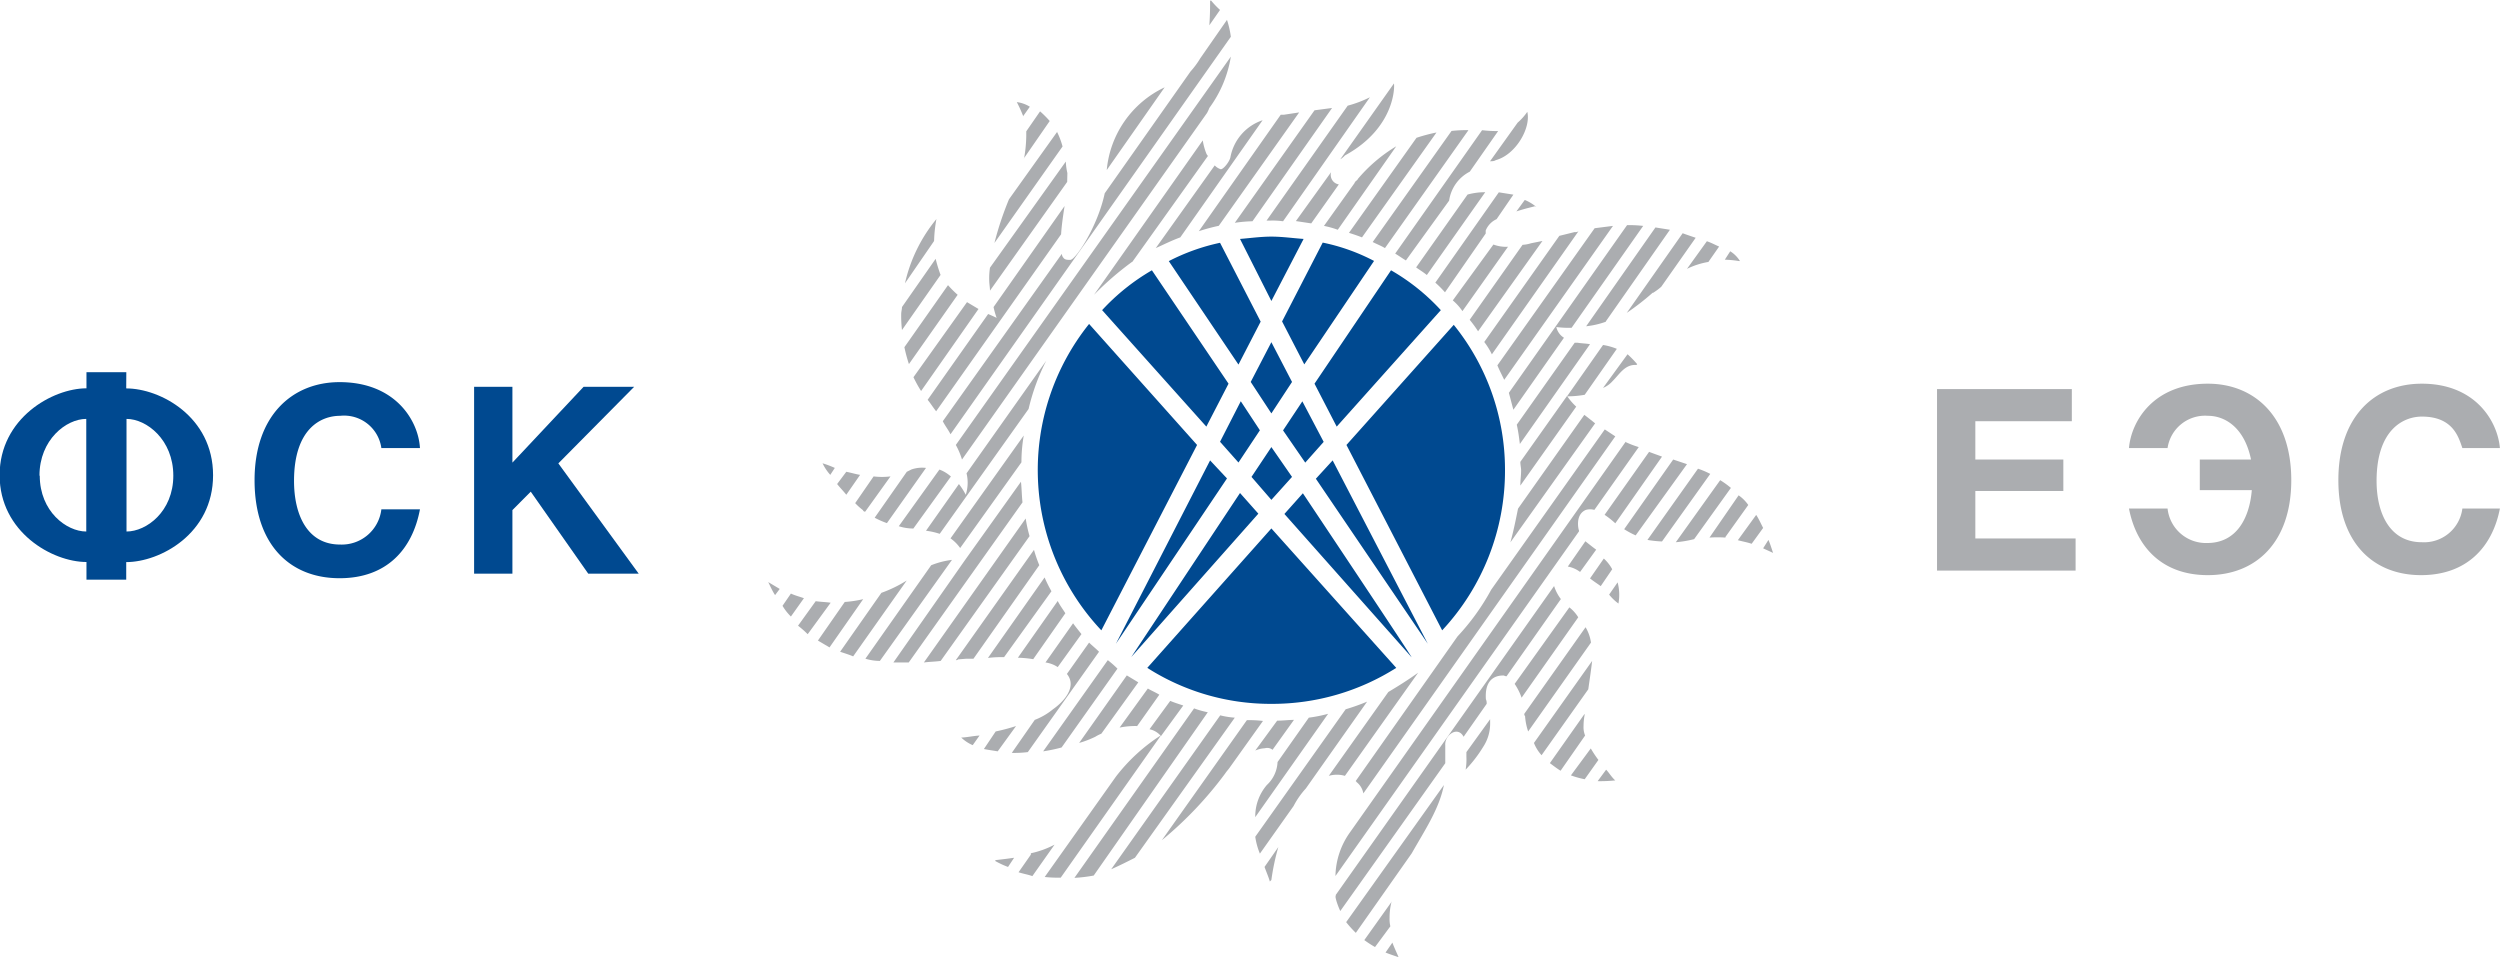
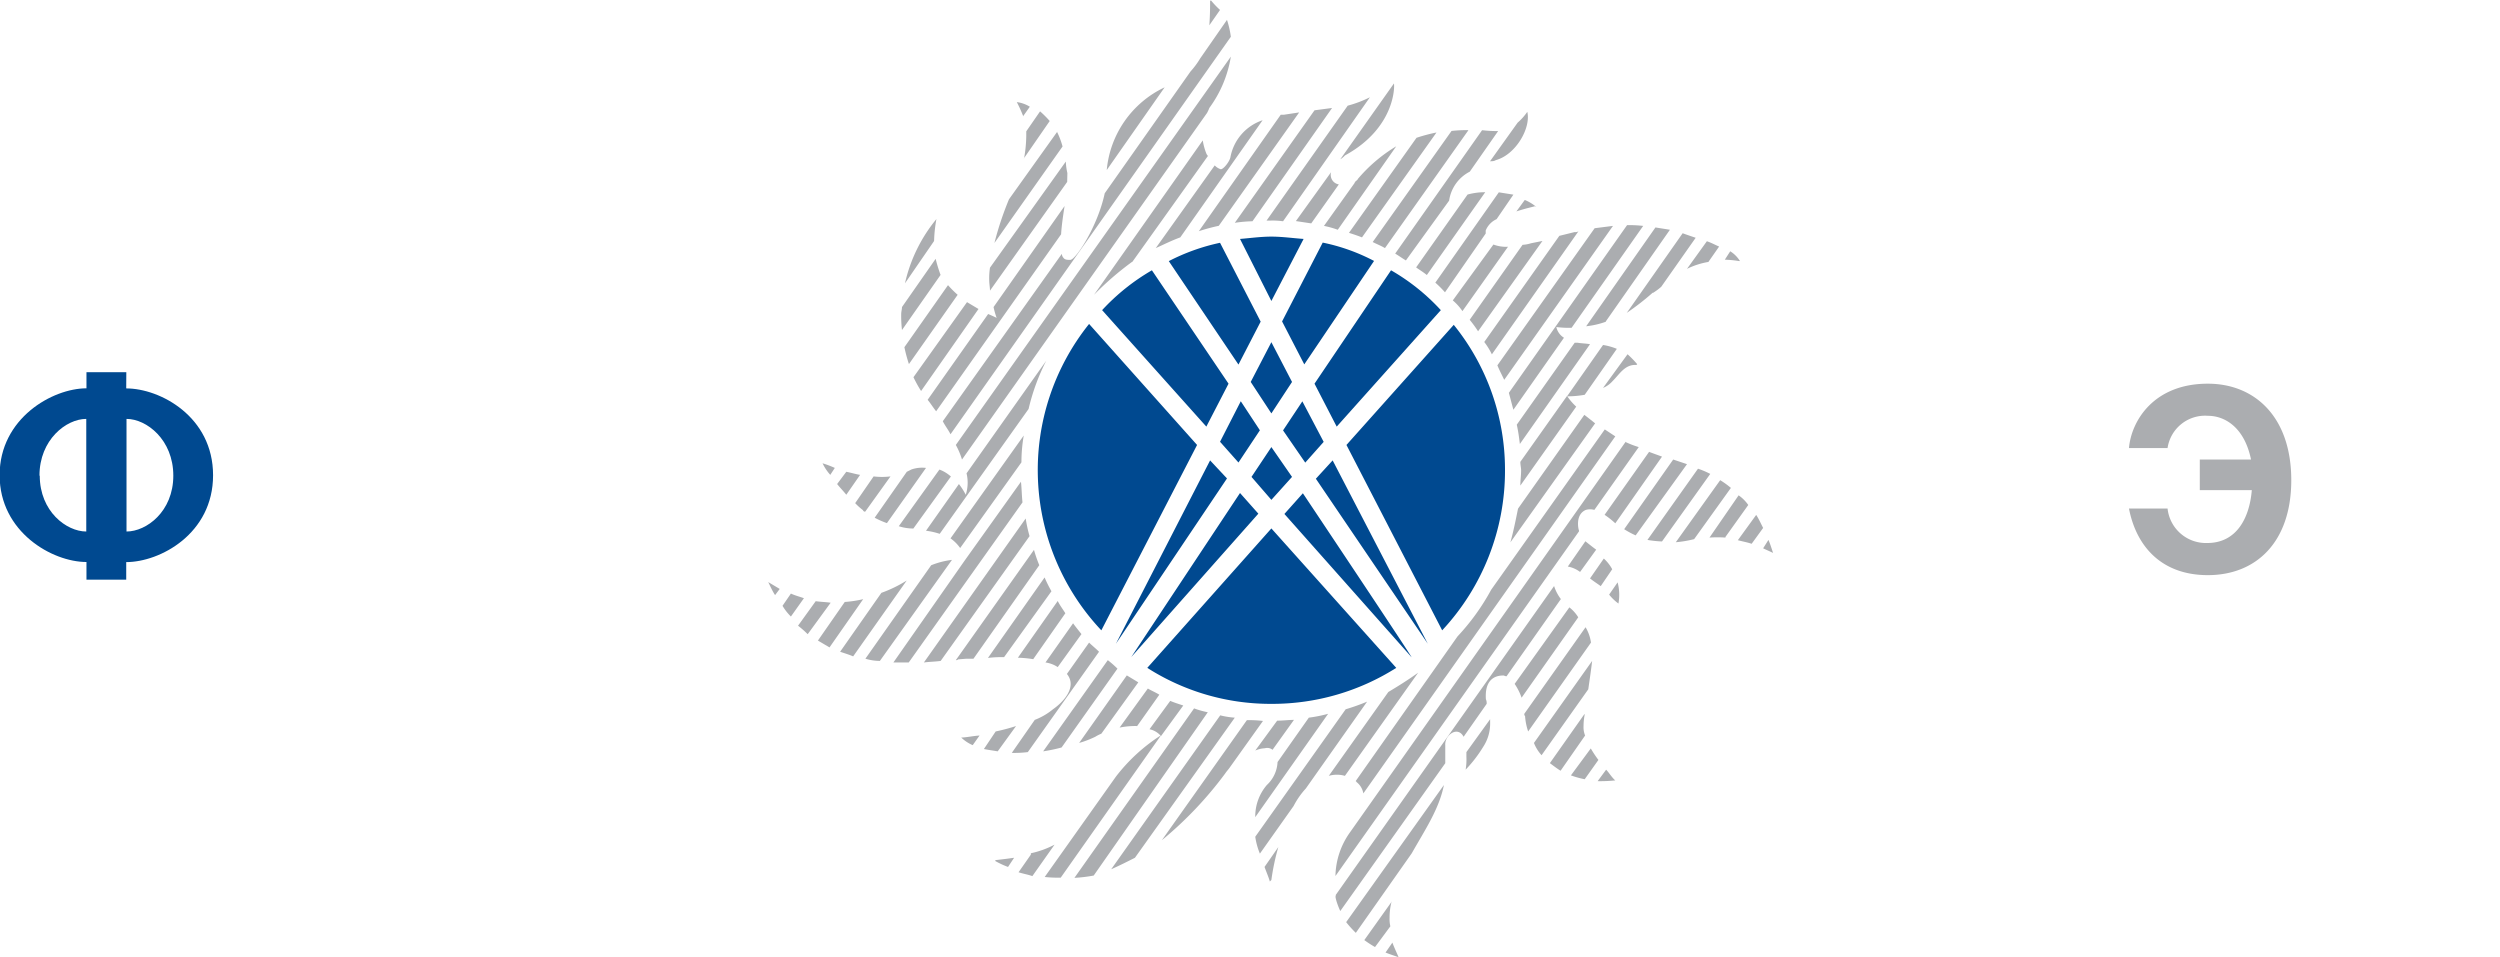
<svg xmlns="http://www.w3.org/2000/svg" id="Слой_1" data-name="Слой 1" width="259.07" height="99.21" viewBox="0 0 259.07 99.21">
  <title>566prilozhenie_2_k_prikazu</title>
-   <polyline points="214.7 43.65 204.7 43.65 204.7 47.62 213.82 47.62 213.82 50.88 204.7 50.88 204.7 55.8 215.09 55.8 215.09 59.13 200.73 59.13 200.73 40.32 214.7 40.32 214.7 43.65" style="fill: #abadb0;fill-rule: evenodd" />
  <path d="M267.31,62.91c-.72-3.49-2.86-4.53-4.45-4.53a3.93,3.93,0,0,0-4.2,3.34h-4c.24-2.78,2.54-6.67,8.17-6.67,4.84,0,8.65,3.41,8.65,10,0,6.43-3.65,9.84-8.65,9.84-4.68,0-7.38-2.85-8.17-6.9h4a4,4,0,0,0,4.12,3.57c3,0,4.37-2.54,4.61-5.48H262V62.91h5.32" transform="translate(-34.04 -15.29)" style="fill: #abadb0;fill-rule: evenodd" />
-   <path d="M289.21,61.72c-.39-1.11-.95-3.26-4.2-3.26-1.91,0-4.69,1.35-4.69,6.67,0,3.33,1.35,6.35,4.69,6.35a4,4,0,0,0,4.2-3.49h3.89c-.79,4.05-3.49,6.9-8.17,6.9-5,0-8.57-3.41-8.57-9.84,0-6.59,3.73-10,8.65-10,5.55,0,7.85,3.89,8.09,6.67h-3.89" transform="translate(-34.04 -15.29)" style="fill: #abadb0;fill-rule: evenodd" />
-   <path d="M73.56,61.72a3.9,3.9,0,0,0-4.28-3.34c-2,0-4.77,1.35-4.77,6.75,0,3.49,1.36,6.59,4.77,6.59a4.13,4.13,0,0,0,4.28-3.65h4c-.79,4.2-3.49,7.14-8.33,7.14-5.16,0-8.81-3.49-8.81-10.16s3.89-10.16,8.81-10.16c5.79,0,8.17,4,8.33,6.83h-4" transform="translate(-34.04 -15.29)" style="fill: #004990;fill-rule: evenodd" />
-   <polyline points="53.1 59.45 49.13 59.45 49.13 40.08 53.1 40.08 53.1 47.94 60.48 40.08 65.72 40.08 57.86 48.02 66.19 59.45 60.96 59.45 55 50.95 53.1 52.86 53.1 59.45" style="fill: #004990;fill-rule: evenodd" />
  <path d="M52,64.58c0,3.72-2.78,5.79-4.85,5.79V58.7c2.07,0,4.85,2.15,4.85,5.88M47.13,53.86H43v1.67c-3.5,0-9,3.09-9,9s5.47,9,9,9v1.83h4.12V73.54c3.49,0,9-2.93,9-9s-5.48-9-9-9Zm-9,10.72c0-3.73,2.78-5.88,4.85-5.88V70.37C40.94,70.37,38.16,68.3,38.16,64.58Z" transform="translate(-34.04 -15.29)" style="fill: #004990;fill-rule: evenodd" />
  <path d="M149.68,95.77l-7.38,10.4a13.17,13.17,0,0,0,1.66.07l10.4-14.76a18.33,18.33,0,0,0-4.68,4.29m68.1-23.18c-.16-.48-.32-1-.48-1.35l-.55.87C217.07,72.27,217.46,72.43,217.78,72.59Zm-17.3,22.46-.88,1.19a15.31,15.31,0,0,0,1.75-.07h.08C201,95.77,200.79,95.37,200.48,95.05Zm15.08-23.41L216.75,70c-.24-.47-.48-1-.72-1.35l-1.9,2.62C214.61,71.4,215.08,71.48,215.56,71.64Zm-18.73,24a9.23,9.23,0,0,0,1.43.4l1.42-2a11.67,11.67,0,0,1-.79-1.19Zm16-24.69,2.38-3.33a4,4,0,0,0-1-1L211.19,71A11.64,11.64,0,0,1,212.86,71Zm-14.6,18.34-3.58,5.08c.32.24.72.55,1.11.79l2.54-3.65a2.32,2.32,0,0,1-.16-1A6.06,6.06,0,0,1,198.26,89.34ZM177.62,114c.4.16.87.32,1.35.48-.16-.4-.4-.87-.64-1.51ZM193,92.28a4.15,4.15,0,0,0,.79,1.27l4.84-6.83c.16-1.11.32-2.22.4-2.94ZM212.3,65.05l-4.6,6.43a11.72,11.72,0,0,0,1.9-.32l3.81-5.31A8.83,8.83,0,0,0,212.3,65.05ZM192,89.26a.29.29,0,0,0,.08.24,6.31,6.31,0,0,0,.32,1.59l6.51-9.21a4.22,4.22,0,0,0-.56-1.59Zm-13.73,19.45-2.85,4a11.9,11.9,0,0,0,1.11.72l1.59-2.15a3.17,3.17,0,0,1-.08-.87A6.48,6.48,0,0,1,178.25,108.71ZM210,63.86l-5.24,7.38a11,11,0,0,0,1.51.16l5-7A8.78,8.78,0,0,0,210,63.86Zm-8.25,14a5,5,0,0,0-.08-2.22l-.88,1.27A5.07,5.07,0,0,0,201.75,77.83ZM186,93.23v.47a6.34,6.34,0,0,1-.08,1.35,13.71,13.71,0,0,0,1.83-2.38,4.37,4.37,0,0,0,.71-2.46v-.39Zm-12.46,17.62a11.42,11.42,0,0,0,1,1.11l5.8-8.25c1.35-2.39,2.85-4.61,3.33-7.07Zm33.89-47.94-5.08,7.22a8.65,8.65,0,0,0,1.19.64l5.32-7.38ZM196.67,78.23,191,86.16a6.16,6.16,0,0,1,.72,1.43l5.87-8.33A3.85,3.85,0,0,0,196.67,78.23Zm2.14-3c.4.32.79.56,1.11.8l1.19-1.75a4.12,4.12,0,0,0-.87-1.11Zm-3.73.8-22.62,32v.16c-.08-.16,0,.48.47,1.51l10.88-15.32V92.51c-.08-1,1.27-2.06,1.9-.87l2.39-3.41a1,1,0,0,0-.08-.48c-.16-2.38,1.34-2.46,1.82-2.46.08,0,.16.08.32.08l5.63-8A4.54,4.54,0,0,1,195.08,76Zm9.84-13.9-4.6,6.51a8.79,8.79,0,0,1,1.11.88l4.84-6.91C205.8,62.43,205.32,62.27,204.92,62.11ZM196.51,74a3,3,0,0,1,1.27.56l1.67-2.31c-.32-.23-.72-.55-1.12-.87Zm6-12.94-28.57,40.48a8,8,0,0,0-1.51,4.53l25.24-35.72v-.08c-.08-.16-.4-1.67.71-2.14a1.61,1.61,0,0,1,.88,0l4.6-6.51A9.65,9.65,0,0,1,202.46,61.08Zm11.83-18.73h0a3.11,3.11,0,0,0-1-1l-.56.87A11.13,11.13,0,0,1,214.29,42.35Zm-14,17.46L188.57,76.4a23.29,23.29,0,0,1-3.49,4.84l-10.56,15a.08.08,0,0,1,.08.08,1.9,1.9,0,0,1,.72,1.19l26.11-37Zm-1-.63c-.4-.32-.8-.64-1.12-.88L191.35,68c-.24,1.19-.48,2.38-.79,3.49ZM171.74,95.69a3,3,0,0,1,1.67,0L181,85c-1,.72-2,1.35-3.09,2Zm-6.66,9.44c.24.64.47,1.19.55,1.51l.16-.16a24,24,0,0,1,.72-3.41Zm46-62.7,1.11-1.59c-.39-.16-.79-.39-1.27-.55l-2.06,2.86A8,8,0,0,1,211.11,42.43ZM202.7,52l-2.54,3.49a2.73,2.73,0,0,0,1-.72c.72-.71,1.27-1.74,2.46-1.66l.08-.08A10.72,10.72,0,0,0,202.7,52ZM191.59,65.61l5.79-8.18a6.24,6.24,0,0,1-.95-1.11l-4.84,6.83c0,.31.08.63.08.87C191.67,64.58,191.59,65.05,191.59,65.61ZM164.12,102a7.26,7.26,0,0,0,.48,1.75l3.49-4.93A8.44,8.44,0,0,1,169.36,97l6.35-9a21.84,21.84,0,0,1-2.22.79Zm32.31-45.64a10.11,10.11,0,0,0,1.83-.16l3.33-4.76a6.26,6.26,0,0,0-1.43-.4Zm8.89-10.71a6,6,0,0,0,.87-.64l3.57-5.08c-.47-.16-.95-.32-1.35-.47l-5.79,8.25A26.24,26.24,0,0,0,205.32,45.61Zm-6.51,5.31c-.4-.08-.87-.08-1.27-.15h-.32l-6,8.49c.16.71.24,1.35.32,2ZM166.43,94.26a3.46,3.46,0,0,1-1.11,2.38,5,5,0,0,0-1.2,3.33l7.55-10.71a14.59,14.59,0,0,1-2,.4Zm34-45.64,6.66-9.52-1.5-.24L198.41,49.1A8.68,8.68,0,0,0,200.48,48.62Zm3.89-9.92a12.92,12.92,0,0,0-1.67-.08L190.4,56c.16.56.31,1.19.47,1.75l5.24-7.46a1.74,1.74,0,0,1-.79-1.11,10.46,10.46,0,0,0,1.58.08ZM164.12,93.07a2.77,2.77,0,0,1,1-.24.86.86,0,0,1,.79.16l2.22-3.1c-.55,0-1.11.08-1.74.08Zm-9.68,9.29A38.94,38.94,0,0,0,161,95.45c.16-.24.32-.4.48-.63L164.92,90a11.68,11.68,0,0,0-1.67-.08ZM201.19,38.7l-1.9.24L189.21,53.15c.23.55.47,1,.71,1.5Zm-52,66.67c.88-.39,1.67-.79,2.46-1.19L162,89.66a8.67,8.67,0,0,1-1.51-.24Zm48.42-66.11a.6.6,0,0,1-.4.08l-1.58.39-7.78,11a7.44,7.44,0,0,1,.79,1.28Zm-3.73,1-1.19.24a3.41,3.41,0,0,1-.87.16l-5.48,7.77a12.35,12.35,0,0,1,.87,1.19Zm-48.5,66a15.05,15.05,0,0,0,2-.24L159.2,89.1a9.43,9.43,0,0,1-1.42-.4Zm47.78-69.53h.08a4.56,4.56,0,0,0-1.19-.72l-.87,1.19C192.14,36.88,192.94,36.72,193.17,36.64Zm-40,54.13a2.1,2.1,0,0,1,1.19.71l2.31-3.17c-.48-.16-1-.32-1.35-.48Zm37.15-50a3.65,3.65,0,0,1-1.51-.23l-4.21,5.79a5.52,5.52,0,0,1,1,1.11Zm-49.45,63-1.27,1.82c.48.16,1,.24,1.43.4l2.3-3.26A9.47,9.47,0,0,1,140.87,103.71ZM188,39.49v-.31A2.19,2.19,0,0,1,189.13,38l1.74-2.54-1.51-.24-6.58,9.36a11.29,11.29,0,0,1,1,1Zm-37.94,51.2a8,8,0,0,1,1.82-.16l2.3-3.25c-.39-.24-.79-.4-1.19-.64Zm39-58.81c2.06-.56,3.65-3.34,3.25-5a5.9,5.9,0,0,1-1,1.12l-2.86,4C188.65,32,188.89,32,189.05,31.88Zm-51.83,72.54-.08.08a9.08,9.08,0,0,0,1.35.63l.63-.95C138.57,104.26,137.93,104.34,137.22,104.42Zm50.72-69.21a6.75,6.75,0,0,0-1.83.24L180.79,43c.32.24.72.47,1.11.79ZM145.87,92.28a10.33,10.33,0,0,0,1.67-.64,4.16,4.16,0,0,1,.63-.32L152,86l-1.19-.72Zm-3.73.87a16.66,16.66,0,0,0,1.91-.4l5.79-8.17a11.26,11.26,0,0,0-1-.88Zm42.07-57.07a4,4,0,0,1,2.14-3l2.94-4.21a12.23,12.23,0,0,1-1.59-.08h-.08l-9,12.78c.4.24.71.47,1.11.71Zm2-7.3a12.89,12.89,0,0,0-1.75.08l-8.17,11.51c.47.24.87.39,1.27.63ZM146.9,81.88l-2.3,3.25c1.11,1.35-.4,2.94-1.43,3.65a6.75,6.75,0,0,1-1.9,1.11l-2.38,3.42a11.54,11.54,0,0,0,1.66-.08l7.38-10.4C147.62,82.51,147.22,82.2,146.9,81.88Zm36-52.86a17.35,17.35,0,0,0-2.07.55l-7,9.85c.48.15.95.31,1.35.47ZM142.38,83.94a3.06,3.06,0,0,1,1.27.48L146.11,81c-.32-.4-.64-.8-.87-1.12Zm-5.16,7.15L136,92.91c.39.08.95.16,1.43.24l1.9-2.62A21.09,21.09,0,0,1,137.22,91.09Zm-3.57.63h0a4,4,0,0,0,1.19.79l.71-1C134.84,91.56,134.12,91.72,133.65,91.72Zm45.08-61.27a16,16,0,0,0-4,3.41s.08,0-.24.24c0,.08-.08.08-.08.16l-3.17,4.44a9.55,9.55,0,0,1,1.43.4Zm-39.21,53a11,11,0,0,1,1.59.15l3.33-4.76c-.24-.39-.55-.79-.79-1.27ZM173.41,31.4c5.24-2.86,5.16-7.22,5.08-7.46l-5.56,7.86A2.12,2.12,0,0,0,173.41,31.4Zm-.63,3a1,1,0,0,1-.8-1.27l-3.65,5.07,1.59.24ZM136.42,83.47a11.75,11.75,0,0,1,1.67-.08L143,76.56a13.56,13.56,0,0,1-.71-1.43Zm-3.33.23a.29.29,0,0,0,.24-.08l.87-.07h.72l6.82-9.69a13.6,13.6,0,0,1-.55-1.59ZM167,38.22,176,25.37a12,12,0,0,1-2.3.87l-8.41,11.91h.39A7.67,7.67,0,0,1,167,38.22Zm5.08-11.74-1.82.24L162,38.38a14.13,14.13,0,0,1,1.83-.16Zm-42.3,57.46c.63-.08,1.19-.08,1.74-.16l9.21-12.93a15,15,0,0,1-.4-1.83Zm38.89-57-1.59.24h-.32l-8.49,12.07a19.86,19.86,0,0,1,2.07-.56ZM134,73.39h0l-7.38,10.55h1.59L140,67.35c-.08-.71-.08-1.43-.16-2.14Zm30.88-45.64a5,5,0,0,0-3.33,3.81c-.08.47-.72,1.27-1,1.27a1.44,1.44,0,0,1-.63-.4L153.81,41c.87-.39,1.66-.79,2.54-1.11ZM132.54,71.08a4.18,4.18,0,0,1,1,1l6.35-8.88a16.22,16.22,0,0,1,.24-2.78Zm-2,2.78-6.82,9.69a5.2,5.2,0,0,0,1.5.23l7.47-10.47A8.5,8.5,0,0,0,130.55,73.86Zm-5.16,2.86-4.28,6.11c.47.16,1,.32,1.35.48L128,75.45A13.54,13.54,0,0,1,125.39,76.72Zm26-34.29,7.85-11c-.08,0-.08-.08-.15-.16a6.11,6.11,0,0,1-.4-1.43l-11.27,16A31.58,31.58,0,0,1,151.35,42.43ZM134.2,64.34a4.08,4.08,0,0,1-.08,2.22,7.14,7.14,0,0,0-.71-1.11L130,70.29a7.4,7.4,0,0,1,1.42.32l9.21-12.94a22,22,0,0,1,1.83-5Zm25.16-37.86a12.27,12.27,0,0,0,2.23-5.32L133.09,61.4a7.71,7.71,0,0,1,.64,1.51L159.12,27A3.73,3.73,0,0,0,159.36,26.48ZM121.58,77.67l-2.78,4,1.2.71,3.49-5A11.85,11.85,0,0,1,121.58,77.67Zm11-13a3.76,3.76,0,0,0-1.19-.72l-4.21,5.87a4.91,4.91,0,0,0,1.51.24ZM130,63.78a3.36,3.36,0,0,0-1.51.16l-.48.24-3.33,4.76a8.78,8.78,0,0,0,1.27.56Zm31.19-46.43-2.78,4a8.59,8.59,0,0,1-1,1.35l-8.89,12.62c-.72,3.41-3,6.9-3.57,6.9-.32,0-.56,0-.72-.23a.61.61,0,0,1-.15-.4L131.74,58.94c.24.48.56.87.8,1.35L161.59,19.1A9.44,9.44,0,0,0,161.19,17.35ZM118.57,77.59l-1.83,2.54a10.46,10.46,0,0,1,1,.88l2.38-3.26C119.6,77.67,119.12,77.67,118.57,77.59Zm25.79-40.95L137,47.11a8,8,0,0,0,.32,1.12s-.32-.16-.88-.4l-6.27,8.89c.32.39.56.79.88,1.19L144,39.57C144.05,38.7,144.2,37.67,144.36,36.64Zm15-18.73,1.11-1.59a9.63,9.63,0,0,1-.95-1l-.08.08C159.44,15.92,159.44,16.87,159.36,17.91Zm-10.63,15,6-8.57A10.54,10.54,0,0,0,148.73,32.91ZM116,76.8l-.87,1.27a5.54,5.54,0,0,0,.87,1.11l1.35-1.9C116.9,77.12,116.42,77,116,76.8Zm7.7-8.49,2.62-3.65a7.31,7.31,0,0,1-1.75,0l-1.91,2.77a6.5,6.5,0,0,0,.8.72C123.49,68.23,123.57,68.31,123.65,68.31Zm11.74-21-1.19-.71-5.55,7.78a13.65,13.65,0,0,0,.79,1.43ZM123.17,64.5c-.48-.08-1-.24-1.43-.32l-.95,1.27c.32.4.63.71.95,1.11Zm-9.52,11.11h0c.23.47.47,1,.71,1.35l.48-.64Zm31-42.39a6,6,0,0,1-.16-1.19l-7.86,11a7.16,7.16,0,0,0-.08,1.27c0,.39.08.79.08,1.11l8-11.27ZM119.28,63.3a5,5,0,0,0,.8,1.2l.47-.72A10.2,10.2,0,0,0,119.28,63.3Zm14-17.46a10.63,10.63,0,0,1-1-1l-4.52,6.43a16.52,16.52,0,0,0,.47,1.75Zm10.32-16.9-5,7a33.15,33.15,0,0,0-1.51,4.53l7.06-10A8.14,8.14,0,0,0,143.57,28.94ZM131,42.11l-3.49,5c0,.24-.08.48-.08.72a12.69,12.69,0,0,0,.08,1.66l4-5.71A14.81,14.81,0,0,1,131,42.11Zm9.13-10.39,2.69-3.89a10.77,10.77,0,0,0-1-1l-1.43,2.07v.47A14.24,14.24,0,0,1,140.16,31.72Zm-.08-4.37.71-1a3.38,3.38,0,0,0-1.35-.48A14.13,14.13,0,0,1,140.08,27.35Zm-9.21,12.86a14.45,14.45,0,0,1,.24-2.22,16,16,0,0,0-3.26,6.66l3-4.36Z" transform="translate(-34.04 -15.29)" style="fill: #abadb0;fill-rule: evenodd" />
  <path d="M146.9,48.86a24.22,24.22,0,0,0,1.27,31.75l9.92-19.21L146.9,48.86m14.45,6.19L153.41,43.3a22,22,0,0,0-5.16,4.13l10.8,12.07Zm3.33-6.43-4.21-8.17a21.05,21.05,0,0,0-5.31,1.9l7.22,10.72Zm4.45-8.57c-1.12-.08-2.23-.24-3.34-.24s-2.22.16-3.25.24l3.25,6.43Zm.07,13,7.23-10.72a20.07,20.07,0,0,0-5.32-1.9l-4.21,8.17Zm-1.27,1.82-2.14-4.12-2.14,4.12,2.14,3.26Zm-5.31,2-2.15,4.2,1.91,2.15,2.22-3.34Zm-1.43,8L159.44,63,149.68,82Zm3.25,3.65-1.9-2.14-11.27,17Zm-.71-3.81,2.06,2.38,2.14-2.38-2.14-3.09ZM167,59.89l2.3,3.34,1.91-2.15L169,56.88Zm5.56-.39,10.79-12.07a21.61,21.61,0,0,0-5.16-4.13l-7.93,11.75Zm12.14-10.56L173.57,61.4l9.92,19.21A24.25,24.25,0,0,0,190,64,23.85,23.85,0,0,0,184.68,48.94ZM172.14,63l-1.74,1.9L182,82Zm-3.09,3.41-1.91,2.14,13.18,14.85C180.4,83.39,169.05,66.4,169.05,66.4ZM152.93,84.5a23.73,23.73,0,0,0,12.86,3.73,24,24,0,0,0,12.94-3.73L165.79,70.05Z" transform="translate(-34.04 -15.29)" style="fill: #004990;fill-rule: evenodd" />
</svg>